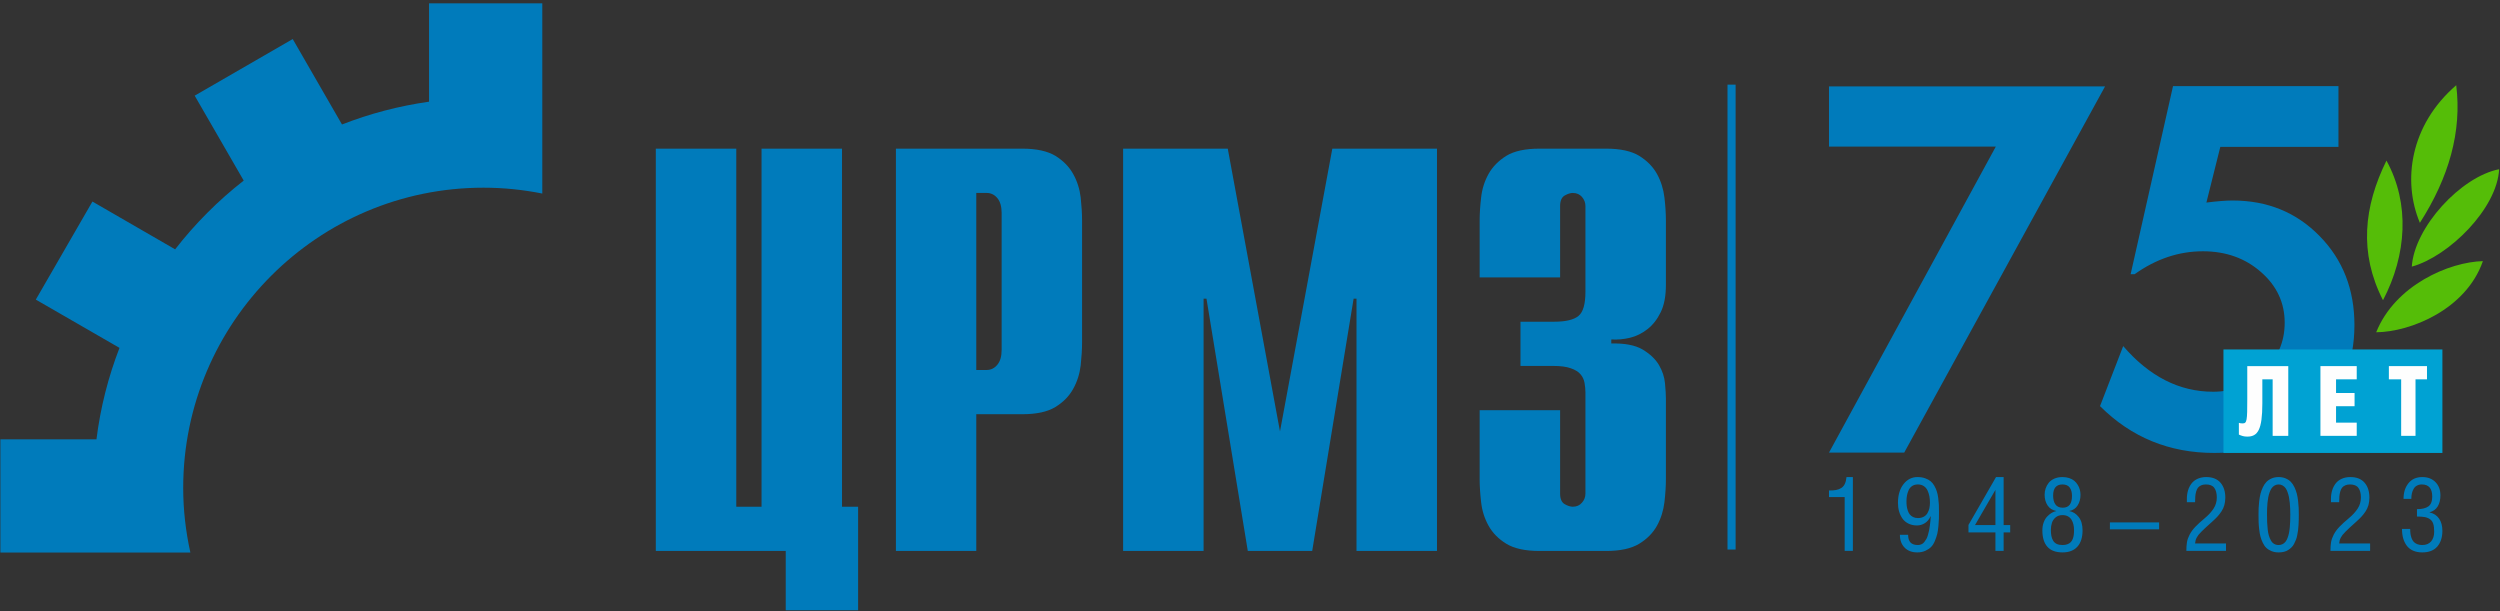
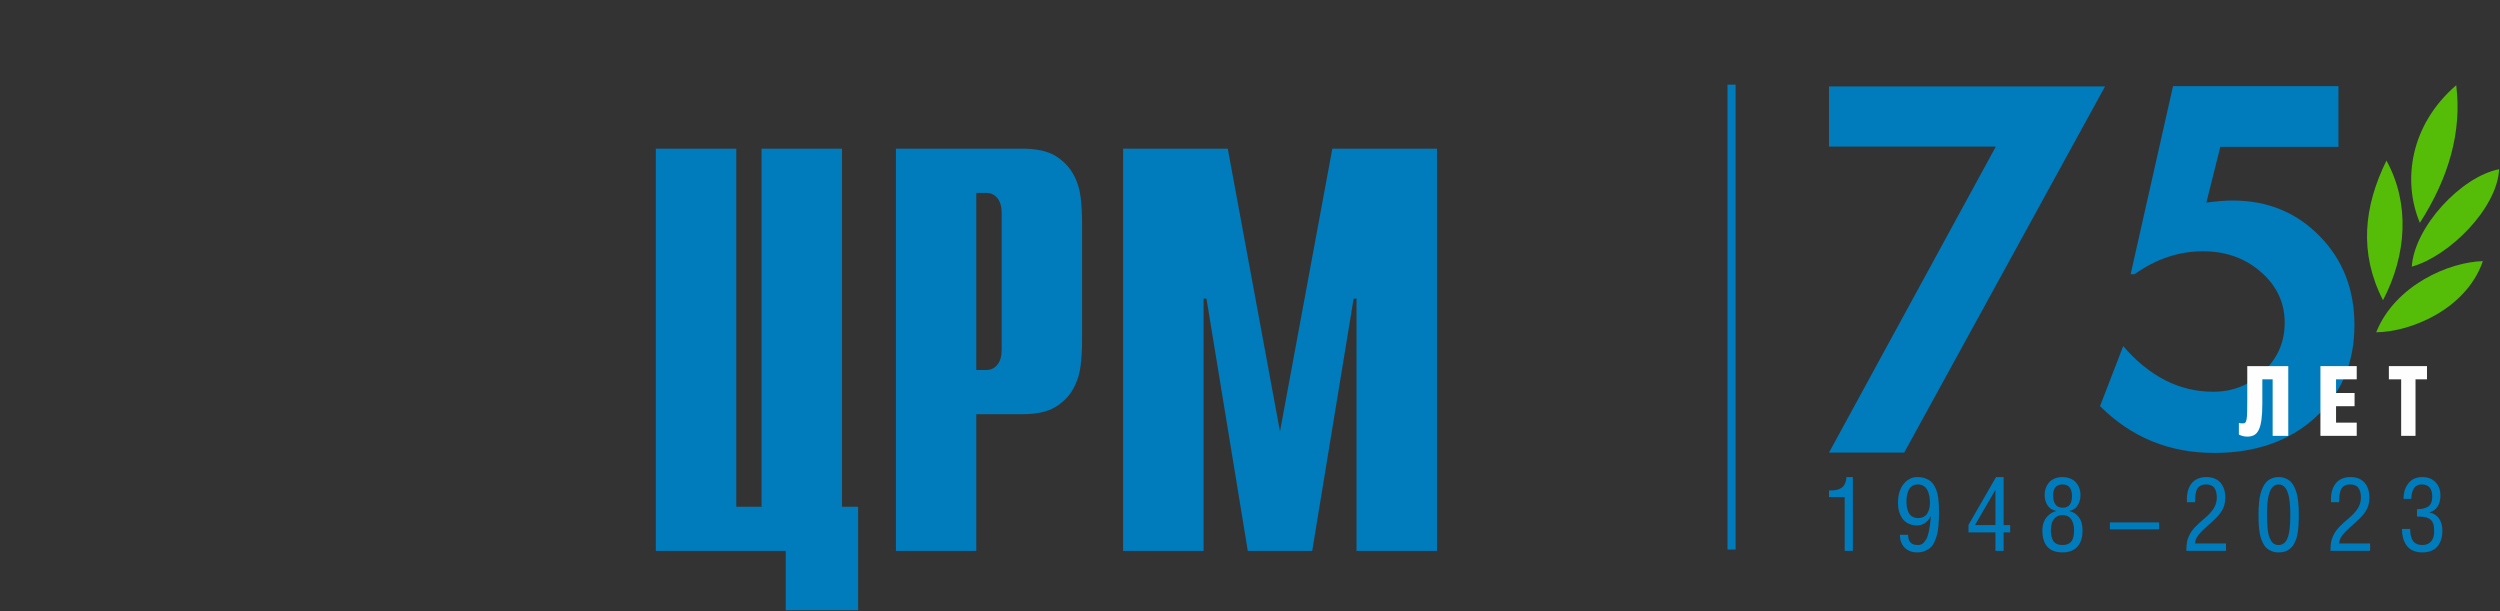
<svg xmlns="http://www.w3.org/2000/svg" width="401px" height="98px" viewBox="0 0 401 98" version="1.1">
  <rect x="0" y="0" width="401" height="98" fill="#333333" stroke="none" />
  <title>logo-crmz-75</title>
  <g id="ЦРМЗ" stroke="none" stroke-width="1" fill="none" fill-rule="evenodd">
    <g id="Artboard" transform="translate(-19, -123)">
      <g id="logo-crmz-75" transform="translate(19.062, 123.531)">
        <path d="M375.027,23.03 L356.075,23.03 L353.843,31.96 C355.555,31.744 356.95,31.631 358.041,31.631 C363.636,31.631 368.291,33.532 372.02,37.351 C375.737,41.144 377.589,45.9 377.589,51.609 C377.589,57.685 375.496,62.619 371.31,66.438 C367.149,70.23 361.746,72.12 355.099,72.12 C347.894,72.12 341.793,69.621 336.781,64.611 L340.499,54.983 C344.71,59.866 349.517,62.303 354.921,62.303 C358.093,62.303 360.795,61.223 363.014,59.068 C365.272,56.924 366.401,54.311 366.401,51.24 C366.401,48.019 365.132,45.317 362.608,43.11 C360.084,40.89 356.977,39.774 353.286,39.774 C349.416,39.774 345.763,41.004 342.326,43.453 L341.691,43.453 L348.49,13.288 L375.027,13.288 L375.027,23.03 Z" id="Fill-2" fill="#007BBB" />
        <polygon id="Fill-3" fill="#007BBB" points="277.029 87.616 278.331 87.616 278.331 13.046 277.029 13.046" />
        <path d="M382.171,47.626 C385.972,40.381 386.519,32.121 382.726,25.229 C379.094,32.602 378.289,40.045 382.171,47.626 Z M381.08,52.764 C386.558,52.722 395.507,49.118 398.192,41.354 C392.807,41.487 384.119,45.191 381.08,52.764 Z M386.789,42.239 C392.752,40.585 400.486,32.922 400.798,26.612 C394.659,27.814 387.2,35.915 386.789,42.239 Z M393.917,13.139 C394.838,20.578 392.755,27.929 388.087,35.209 C385.269,28.524 386.495,19.539 393.917,13.139 L393.917,13.139 Z" id="Fill-4" fill="#55BD08" />
-         <polygon id="Fill-5" fill="#00A2D3" points="356.58 72.121 391.7 72.121 391.7 55.521 356.58 55.521" />
        <path d="M366.977,58.193 L366.977,69.379 L364.471,69.379 L364.471,60.313 L362.817,60.313 L362.817,64.16 C362.817,68.396 362.095,69.502 360.4,69.502 C359.861,69.502 359.486,69.379 359.053,69.177 L359.053,67.291 C359.169,67.355 359.415,67.382 359.657,67.382 C360.358,67.382 360.4,66.93 360.4,63.476 L360.4,58.193 L366.977,58.193 Z" id="Fill-6" fill="#FEFEFE" />
        <polygon id="Fill-7" fill="#FEFEFE" points="372.135 58.193 377.957 58.193 377.957 60.313 374.64 60.313 374.64 62.507 377.611 62.507 377.611 64.625 374.64 64.625 374.64 67.261 377.957 67.261 377.957 69.379 372.135 69.379" />
        <polygon id="Fill-8" fill="#FEFEFE" points="387.387 69.379 385.085 69.379 385.085 60.315 383.113 60.315 383.113 58.193 389.227 58.193 389.227 60.315 387.387 60.315" />
        <polygon id="Fill-9" fill="#007BBB" points="105.131 23.312 118.038 23.312 118.038 80.749 122.09 80.749 122.09 23.312 134.997 23.312 134.997 80.749 137.579 80.749 137.579 97.358 125.969 97.358 125.969 87.844 105.131 87.844" />
        <path d="M143.642,23.312 L163.923,23.312 C166.184,23.312 167.958,23.707 169.217,24.459 C170.474,25.243 171.428,26.208 172.075,27.375 C172.725,28.539 173.121,29.798 173.281,31.145 C173.427,32.497 173.503,33.728 173.503,34.841 L173.503,54.381 C173.503,55.492 173.427,56.721 173.281,58.071 C173.121,59.424 172.725,60.68 172.075,61.845 C171.428,63.023 170.474,63.987 169.217,64.757 C167.958,65.526 166.184,65.909 163.923,65.909 L156.533,65.909 L156.533,87.844 L143.642,87.844 L143.642,23.312 Z M158.205,58.814 C158.879,58.814 159.449,58.534 159.908,57.978 C160.372,57.424 160.602,56.631 160.602,55.582 L160.602,33.635 C160.602,32.602 160.372,31.793 159.908,31.238 C159.449,30.695 158.879,30.417 158.205,30.417 L156.533,30.417 L156.533,58.814 L158.205,58.814 Z" id="Fill-10" fill="#007BBB" />
        <polygon id="Fill-11" fill="#007BBB" points="213.643 23.312 230.43 23.312 230.43 87.844 217.52 87.844 217.52 47.374 217.058 47.374 210.414 87.844 200.085 87.844 193.457 47.374 192.992 47.374 192.992 87.844 180.086 87.844 180.086 23.312 196.871 23.312 205.248 68.675" />
-         <path d="M250.179,65.261 L250.179,78.63 C250.179,79.491 250.43,80.061 250.922,80.34 C251.408,80.615 251.846,80.748 252.204,80.748 C252.825,80.748 253.317,80.535 253.686,80.099 C254.059,79.675 254.243,79.187 254.243,78.63 L254.243,62.402 C254.243,61.91 254.191,61.41 254.096,60.88 C254.006,60.361 253.795,59.898 253.449,59.5 C253.115,59.104 252.589,58.773 251.885,58.536 C251.185,58.283 250.245,58.164 249.066,58.164 L243.824,58.164 L243.824,51.07 L249.268,51.07 C251.107,51.07 252.391,50.75 253.129,50.144 C253.874,49.535 254.243,48.236 254.243,46.264 L254.243,32.535 C254.243,31.98 254.059,31.492 253.686,31.054 C253.317,30.632 252.825,30.418 252.204,30.418 C251.846,30.418 251.408,30.551 250.922,30.826 C250.43,31.105 250.179,31.676 250.179,32.535 L250.179,43.959 L237.274,43.959 L237.274,34.839 C237.274,33.729 237.353,32.498 237.511,31.146 C237.657,29.797 238.054,28.54 238.7,27.372 C239.351,26.21 240.303,25.242 241.56,24.46 C242.817,23.695 244.594,23.312 246.858,23.312 L257.552,23.312 C259.829,23.312 261.591,23.695 262.859,24.46 C264.118,25.242 265.072,26.21 265.721,27.372 C266.358,28.54 266.752,29.797 266.913,31.146 C267.072,32.498 267.149,33.729 267.149,34.839 L267.149,45.165 C267.149,46.95 266.873,48.409 266.317,49.548 C265.761,50.688 265.06,51.585 264.199,52.261 C263.339,52.937 262.399,53.401 261.38,53.651 C260.372,53.888 259.366,53.981 258.387,53.915 L258.387,54.563 C260.533,54.512 262.212,54.827 263.406,55.527 C264.607,56.245 265.481,57.077 266.038,58.022 C266.593,58.972 266.913,59.965 267.006,60.971 C267.096,61.992 267.149,62.77 267.149,63.327 L267.149,76.328 C267.149,77.425 267.072,78.659 266.913,80.021 C266.752,81.37 266.358,82.626 265.721,83.791 C265.072,84.957 264.118,85.925 262.859,86.693 C261.591,87.458 259.829,87.844 257.552,87.844 L246.858,87.844 C244.594,87.844 242.817,87.458 241.56,86.693 C240.303,85.925 239.351,84.957 238.7,83.791 C238.054,82.626 237.657,81.37 237.511,80.021 C237.353,78.659 237.274,77.425 237.274,76.328 L237.274,65.261 L250.179,65.261 Z" id="Fill-12" fill="#007BBB" />
-         <path d="M86.922,0 L68.758,0 L68.758,15.778 C63.915,16.47 59.229,17.701 54.792,19.436 L46.891,5.733 L31.165,14.814 L39.028,28.436 C34.923,31.638 31.231,35.347 28.028,39.463 L14.763,31.798 L5.681,47.526 L19.105,55.269 C17.305,59.915 16.048,64.84 15.411,69.938 L0,69.938 L0,88.098 L30.474,88.098 C29.735,84.748 29.324,81.293 29.324,77.734 C29.324,51.178 50.928,29.574 77.485,29.574 C80.714,29.574 83.864,29.904 86.922,30.514 L86.922,0 Z" id="Fill-13" fill="#007BBB" />
        <polygon id="Fill-14" fill="#007BBB" points="320.069 22.979 293.308 22.979 293.308 13.327 337.589 13.327 305.373 72.066 293.308 72.066" />
        <path d="M293.308,79.196 L293.308,78.144 C293.768,78.144 294.144,78.117 294.442,78.065 C294.738,78.01 295.012,77.909 295.262,77.755 C295.513,77.604 295.705,77.382 295.843,77.095 C295.98,76.807 296.07,76.439 296.119,75.99 L297.139,75.99 L297.139,87.829 L295.823,87.829 L295.823,79.196 L293.308,79.196 Z M304.371,80.136 C304.371,78.89 304.667,77.886 305.259,77.128 C305.85,76.368 306.599,75.99 307.509,75.99 C307.952,75.99 308.353,76.051 308.706,76.174 C309.06,76.297 309.355,76.456 309.594,76.648 C309.832,76.84 310.035,77.087 310.205,77.39 C310.375,77.692 310.509,77.99 310.602,78.284 C310.699,78.577 310.772,78.925 310.827,79.325 C310.879,79.728 310.915,80.082 310.929,80.394 C310.942,80.703 310.948,81.06 310.948,81.46 C310.948,81.942 310.945,82.326 310.94,82.616 C310.934,82.904 310.909,83.31 310.863,83.833 C310.816,84.354 310.75,84.781 310.671,85.113 C310.589,85.445 310.463,85.817 310.293,86.233 C310.123,86.647 309.917,86.973 309.676,87.212 C309.438,87.451 309.128,87.653 308.752,87.823 C308.377,87.99 307.952,88.075 307.479,88.075 C306.615,88.075 305.933,87.818 305.435,87.305 C304.933,86.793 304.683,86.108 304.683,85.247 L305.999,85.247 C305.999,85.793 306.125,86.203 306.377,86.477 C306.629,86.754 307.027,86.891 307.574,86.891 C307.777,86.891 307.966,86.853 308.139,86.773 C308.314,86.697 308.465,86.576 308.594,86.415 C308.723,86.25 308.835,86.08 308.934,85.908 C309.035,85.732 309.12,85.513 309.191,85.244 C309.266,84.976 309.323,84.737 309.37,84.523 C309.413,84.312 309.454,84.052 309.493,83.74 C309.531,83.43 309.558,83.184 309.575,82.997 C309.591,82.814 309.611,82.575 309.633,82.287 L309.599,82.287 C309.381,82.775 309.073,83.14 308.684,83.384 C308.292,83.627 307.873,83.751 307.429,83.751 C306.917,83.751 306.459,83.652 306.062,83.458 C305.662,83.263 305.341,82.994 305.103,82.657 C304.862,82.32 304.678,81.939 304.554,81.512 C304.431,81.087 304.371,80.627 304.371,80.136 Z M305.735,79.887 C305.735,80.158 305.749,80.413 305.779,80.646 C305.81,80.879 305.864,81.115 305.944,81.359 C306.024,81.603 306.133,81.81 306.264,81.981 C306.399,82.153 306.577,82.293 306.799,82.402 C307.021,82.512 307.278,82.567 307.574,82.567 C307.928,82.567 308.235,82.498 308.492,82.359 C308.752,82.219 308.953,82.03 309.095,81.789 C309.238,81.548 309.339,81.287 309.405,81.005 C309.468,80.725 309.501,80.421 309.501,80.095 C309.501,79.742 309.473,79.41 309.416,79.095 C309.361,78.783 309.266,78.473 309.128,78.169 C308.991,77.864 308.788,77.623 308.523,77.443 C308.254,77.264 307.934,77.174 307.558,77.174 C307.204,77.174 306.903,77.256 306.654,77.418 C306.407,77.582 306.218,77.805 306.089,78.084 C305.96,78.366 305.87,78.654 305.815,78.947 C305.763,79.243 305.735,79.555 305.735,79.887 Z M315.681,84.869 L315.681,83.669 L320.101,75.99 L321.32,75.99 L321.32,83.685 L322.373,83.685 L322.373,84.869 L321.32,84.869 L321.32,87.829 L320.005,87.829 L320.005,84.869 L315.681,84.869 Z M316.731,83.685 L320.005,83.685 L320.005,78.046 L316.731,83.685 Z M327.534,84.54 C327.534,84.08 327.602,83.658 327.741,83.274 C327.882,82.89 328.065,82.578 328.292,82.334 C328.52,82.091 328.758,81.893 329.01,81.742 C329.262,81.594 329.517,81.493 329.772,81.446 L329.772,81.43 C329.153,81.312 328.684,81.016 328.37,80.539 C328.054,80.063 327.895,79.49 327.895,78.818 C327.895,78.473 327.95,78.136 328.059,77.813 C328.169,77.489 328.334,77.191 328.553,76.911 C328.772,76.635 329.074,76.412 329.452,76.243 C329.833,76.075 330.269,75.99 330.762,75.99 C331.156,75.99 331.518,76.045 331.844,76.155 C332.17,76.265 332.444,76.412 332.663,76.599 C332.883,76.788 333.066,77.004 333.217,77.253 C333.368,77.5 333.477,77.757 333.546,78.026 C333.615,78.292 333.65,78.569 333.65,78.851 C333.65,79.495 333.5,80.054 333.195,80.534 C332.894,81.014 332.45,81.312 331.861,81.43 L331.861,81.446 C332.455,81.559 332.956,81.877 333.365,82.402 C333.773,82.926 333.979,83.638 333.979,84.54 C333.979,85.672 333.702,86.546 333.151,87.157 C332.6,87.768 331.803,88.075 330.762,88.075 C329.685,88.075 328.879,87.773 328.339,87.173 C327.802,86.57 327.534,85.694 327.534,84.54 Z M328.898,84.474 C328.898,84.85 328.925,85.176 328.983,85.45 C329.038,85.726 329.134,85.976 329.268,86.201 C329.402,86.425 329.591,86.598 329.841,86.716 C330.09,86.833 330.397,86.891 330.762,86.891 C331.06,86.891 331.32,86.85 331.54,86.771 C331.759,86.691 331.937,86.581 332.072,86.444 C332.208,86.31 332.318,86.135 332.401,85.924 C332.485,85.713 332.54,85.494 332.57,85.266 C332.6,85.038 332.614,84.776 332.614,84.474 C332.614,84.154 332.581,83.858 332.512,83.584 C332.447,83.31 332.343,83.06 332.206,82.83 C332.066,82.6 331.874,82.419 331.627,82.287 C331.381,82.156 331.094,82.091 330.762,82.091 C330.32,82.091 329.959,82.211 329.668,82.452 C329.38,82.693 329.181,82.983 329.068,83.326 C328.956,83.669 328.898,84.052 328.898,84.474 Z M329.259,78.964 C329.259,79.574 329.386,80.052 329.638,80.394 C329.887,80.736 330.28,80.906 330.808,80.906 C331.792,80.906 332.285,80.276 332.285,79.013 C332.285,78.457 332.165,78.01 331.923,77.675 C331.683,77.342 331.296,77.174 330.762,77.174 C329.762,77.174 329.259,77.771 329.259,78.964 Z M350.63,87.829 C350.63,87.266 350.663,86.795 350.731,86.415 C350.798,86.034 350.94,85.636 351.154,85.223 C351.367,84.805 351.666,84.398 352.047,83.992 C352.428,83.589 352.943,83.118 353.587,82.584 C354.168,82.102 354.634,81.594 354.985,81.063 C355.338,80.531 355.513,79.931 355.513,79.26 C355.513,78.602 355.379,78.089 355.114,77.725 C354.848,77.358 354.398,77.174 353.762,77.174 C353.464,77.174 353.206,77.224 352.992,77.322 C352.776,77.421 352.606,77.55 352.483,77.708 C352.362,77.867 352.266,78.076 352.195,78.336 C352.126,78.593 352.079,78.851 352.06,79.103 C352.039,79.356 352.028,79.659 352.028,80.018 L350.712,80.018 L350.712,79.482 C350.712,78.983 350.778,78.525 350.907,78.108 C351.036,77.692 351.225,77.325 351.474,77.004 C351.723,76.686 352.05,76.439 352.45,76.259 C352.853,76.081 353.313,75.99 353.825,75.99 C354.814,75.99 355.571,76.289 356.094,76.883 C356.618,77.481 356.878,78.284 356.878,79.292 C356.878,79.72 356.826,80.117 356.724,80.484 C356.623,80.852 356.467,81.191 356.253,81.51 C356.039,81.824 355.821,82.104 355.596,82.348 C355.371,82.589 355.089,82.866 354.746,83.17 C354.289,83.581 353.954,83.882 353.743,84.077 C353.533,84.269 353.305,84.488 353.058,84.735 C352.815,84.981 352.65,85.159 352.568,85.269 C352.486,85.379 352.395,85.518 352.299,85.688 C352.203,85.861 352.14,86.012 352.113,86.138 C352.083,86.266 352.055,86.436 352.028,86.645 L356.99,86.645 L356.99,87.829 L350.63,87.829 Z M362.203,82.008 C362.203,81.613 362.209,81.254 362.223,80.937 C362.236,80.618 362.269,80.243 362.318,79.81 C362.37,79.377 362.439,78.994 362.524,78.66 C362.609,78.325 362.735,77.982 362.897,77.634 C363.061,77.286 363.252,76.999 363.472,76.774 C363.691,76.546 363.968,76.358 364.302,76.212 C364.637,76.064 365.012,75.99 365.431,75.99 C365.848,75.99 366.223,76.061 366.563,76.207 C366.9,76.352 367.176,76.538 367.396,76.766 C367.615,76.993 367.807,77.278 367.972,77.626 C368.133,77.974 368.259,78.314 368.344,78.646 C368.429,78.978 368.498,79.361 368.55,79.794 C368.599,80.227 368.632,80.605 368.646,80.925 C368.659,81.246 368.665,81.608 368.665,82.008 C368.665,82.323 368.662,82.6 368.657,82.835 C368.651,83.071 368.64,83.348 368.624,83.666 C368.61,83.984 368.582,84.263 368.55,84.505 C368.514,84.745 368.47,85.008 368.416,85.299 C368.363,85.587 368.293,85.839 368.207,86.053 C368.122,86.266 368.021,86.486 367.906,86.708 C367.791,86.929 367.654,87.119 367.492,87.272 C367.333,87.428 367.152,87.568 366.955,87.697 C366.758,87.826 366.53,87.922 366.273,87.982 C366.015,88.045 365.735,88.075 365.431,88.075 C365.006,88.075 364.628,88.006 364.294,87.869 C363.959,87.735 363.68,87.56 363.458,87.349 C363.236,87.138 363.048,86.861 362.885,86.522 C362.724,86.181 362.6,85.852 362.515,85.532 C362.431,85.212 362.362,84.825 362.313,84.376 C362.26,83.926 362.231,83.534 362.22,83.197 C362.209,82.86 362.203,82.463 362.203,82.008 Z M363.567,82.008 C363.567,82.474 363.573,82.882 363.587,83.23 C363.601,83.578 363.628,83.951 363.672,84.354 C363.716,84.754 363.779,85.097 363.864,85.379 C363.952,85.658 364.061,85.919 364.192,86.16 C364.327,86.401 364.499,86.584 364.708,86.708 C364.916,86.831 365.157,86.891 365.431,86.891 C365.664,86.891 365.878,86.842 366.064,86.746 C366.251,86.65 366.409,86.522 366.538,86.357 C366.667,86.195 366.777,85.987 366.87,85.734 C366.963,85.483 367.037,85.225 367.092,84.965 C367.144,84.701 367.188,84.395 367.221,84.044 C367.251,83.693 367.272,83.364 367.283,83.058 C367.294,82.748 367.3,82.4 367.3,82.008 C367.3,81.671 367.294,81.361 367.283,81.076 C367.272,80.794 367.251,80.481 367.221,80.142 C367.188,79.802 367.144,79.495 367.092,79.227 C367.037,78.955 366.963,78.686 366.87,78.424 C366.777,78.158 366.667,77.936 366.538,77.761 C366.409,77.582 366.251,77.443 366.059,77.336 C365.87,77.229 365.662,77.174 365.431,77.174 C365.196,77.174 364.982,77.229 364.793,77.339 C364.601,77.448 364.445,77.59 364.319,77.763 C364.192,77.939 364.083,78.158 363.99,78.424 C363.896,78.686 363.823,78.955 363.768,79.221 C363.716,79.49 363.672,79.796 363.639,80.142 C363.609,80.487 363.587,80.8 363.579,81.081 C363.57,81.361 363.567,81.671 363.567,82.008 Z M373.743,87.829 C373.743,87.266 373.776,86.795 373.845,86.415 C373.911,86.034 374.053,85.636 374.267,85.223 C374.48,84.805 374.779,84.398 375.16,83.992 C375.541,83.589 376.056,83.118 376.7,82.584 C377.281,82.102 377.747,81.594 378.098,81.063 C378.451,80.531 378.627,79.931 378.627,79.26 C378.627,78.602 378.492,78.089 378.226,77.725 C377.96,77.358 377.511,77.174 376.875,77.174 C376.577,77.174 376.319,77.224 376.106,77.322 C375.889,77.421 375.719,77.55 375.596,77.708 C375.475,77.867 375.379,78.076 375.308,78.336 C375.239,78.593 375.193,78.851 375.174,79.103 C375.152,79.356 375.141,79.659 375.141,80.018 L373.825,80.018 L373.825,79.482 C373.825,78.983 373.891,78.525 374.02,78.108 C374.149,77.692 374.338,77.325 374.587,77.004 C374.836,76.686 375.163,76.439 375.563,76.259 C375.966,76.081 376.426,75.99 376.939,75.99 C377.928,75.99 378.684,76.289 379.207,76.883 C379.731,77.481 379.991,78.284 379.991,79.292 C379.991,79.72 379.939,80.117 379.838,80.484 C379.736,80.852 379.58,81.191 379.366,81.51 C379.152,81.824 378.933,82.104 378.709,82.348 C378.484,82.589 378.202,82.866 377.859,83.17 C377.402,83.581 377.067,83.882 376.856,84.077 C376.645,84.269 376.418,84.488 376.171,84.735 C375.927,84.981 375.763,85.159 375.681,85.269 C375.599,85.379 375.508,85.518 375.412,85.688 C375.316,85.861 375.254,86.012 375.226,86.138 C375.196,86.266 375.168,86.436 375.141,86.645 L380.103,86.645 L380.103,87.829 L373.743,87.829 Z M385.218,84.309 L386.533,84.309 C386.533,84.59 386.547,84.844 386.577,85.074 C386.607,85.305 386.665,85.537 386.747,85.77 C386.832,86.003 386.941,86.198 387.081,86.357 C387.221,86.516 387.41,86.645 387.643,86.744 C387.879,86.842 388.152,86.891 388.462,86.891 C389.087,86.891 389.561,86.697 389.89,86.308 C390.216,85.921 390.38,85.408 390.38,84.77 C390.38,84.252 390.334,83.833 390.238,83.513 C390.142,83.195 389.972,82.948 389.733,82.77 C389.495,82.595 389.213,82.474 388.892,82.413 C388.569,82.351 388.144,82.32 387.619,82.32 L387.619,81.137 C388.438,81.137 389.051,80.988 389.457,80.69 C389.865,80.394 390.068,79.871 390.068,79.12 C390.068,77.824 389.512,77.174 388.399,77.174 C388.098,77.174 387.835,77.237 387.61,77.363 C387.383,77.489 387.207,77.662 387.081,77.884 C386.955,78.106 386.861,78.35 386.802,78.618 C386.744,78.887 386.714,79.177 386.714,79.492 L385.464,79.492 C385.464,78.468 385.73,77.626 386.259,76.972 C386.788,76.316 387.528,75.99 388.479,75.99 C389.355,75.99 390.057,76.262 390.589,76.801 C391.118,77.342 391.383,78.051 391.383,78.933 C391.383,79.618 391.238,80.205 390.95,80.69 C390.66,81.172 390.213,81.493 389.607,81.649 C390.293,81.802 390.813,82.137 391.167,82.652 C391.52,83.164 391.696,83.822 391.696,84.625 C391.696,85.664 391.425,86.497 390.885,87.13 C390.342,87.76 389.536,88.075 388.462,88.075 C387.908,88.075 387.418,87.982 386.999,87.793 C386.577,87.607 386.24,87.341 385.982,86.998 C385.727,86.655 385.536,86.261 385.406,85.812 C385.28,85.362 385.218,84.861 385.218,84.309 Z M338.367,84.376 L338.367,83.257 L346.258,83.257 L346.258,84.376 L338.367,84.376 Z" id="Fill-15" fill="#007BBB" />
      </g>
    </g>
  </g>
</svg>